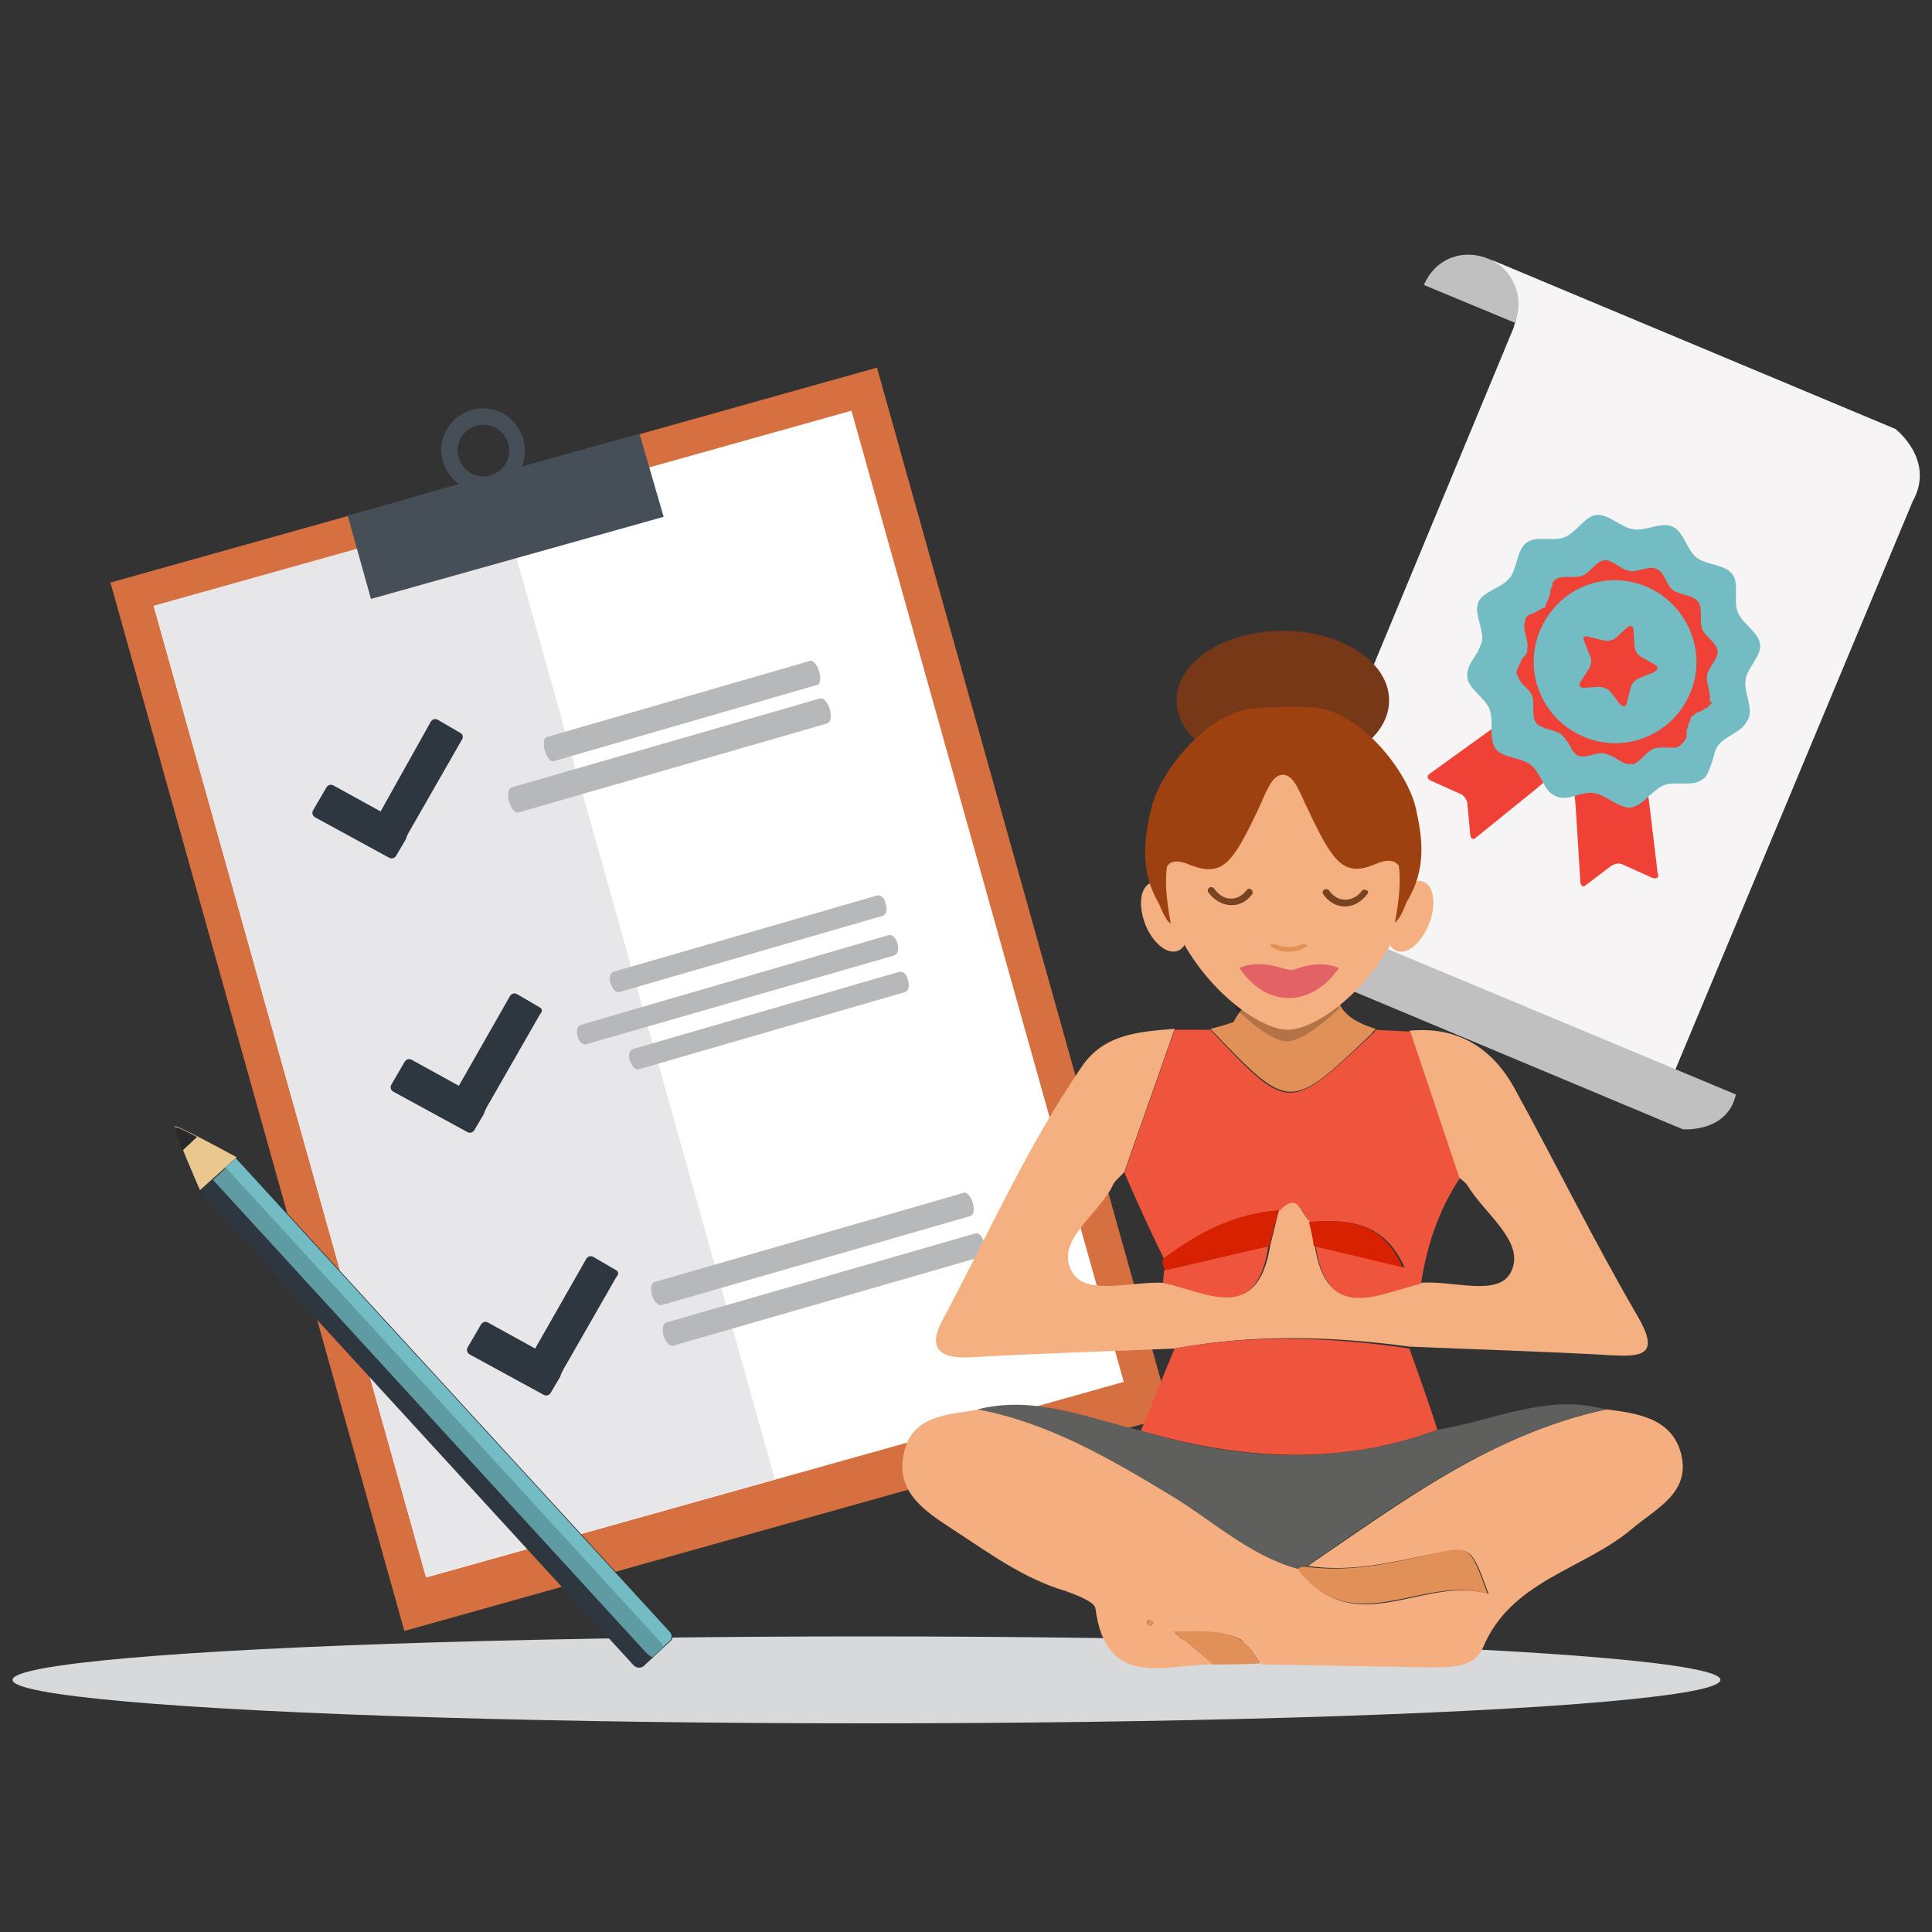
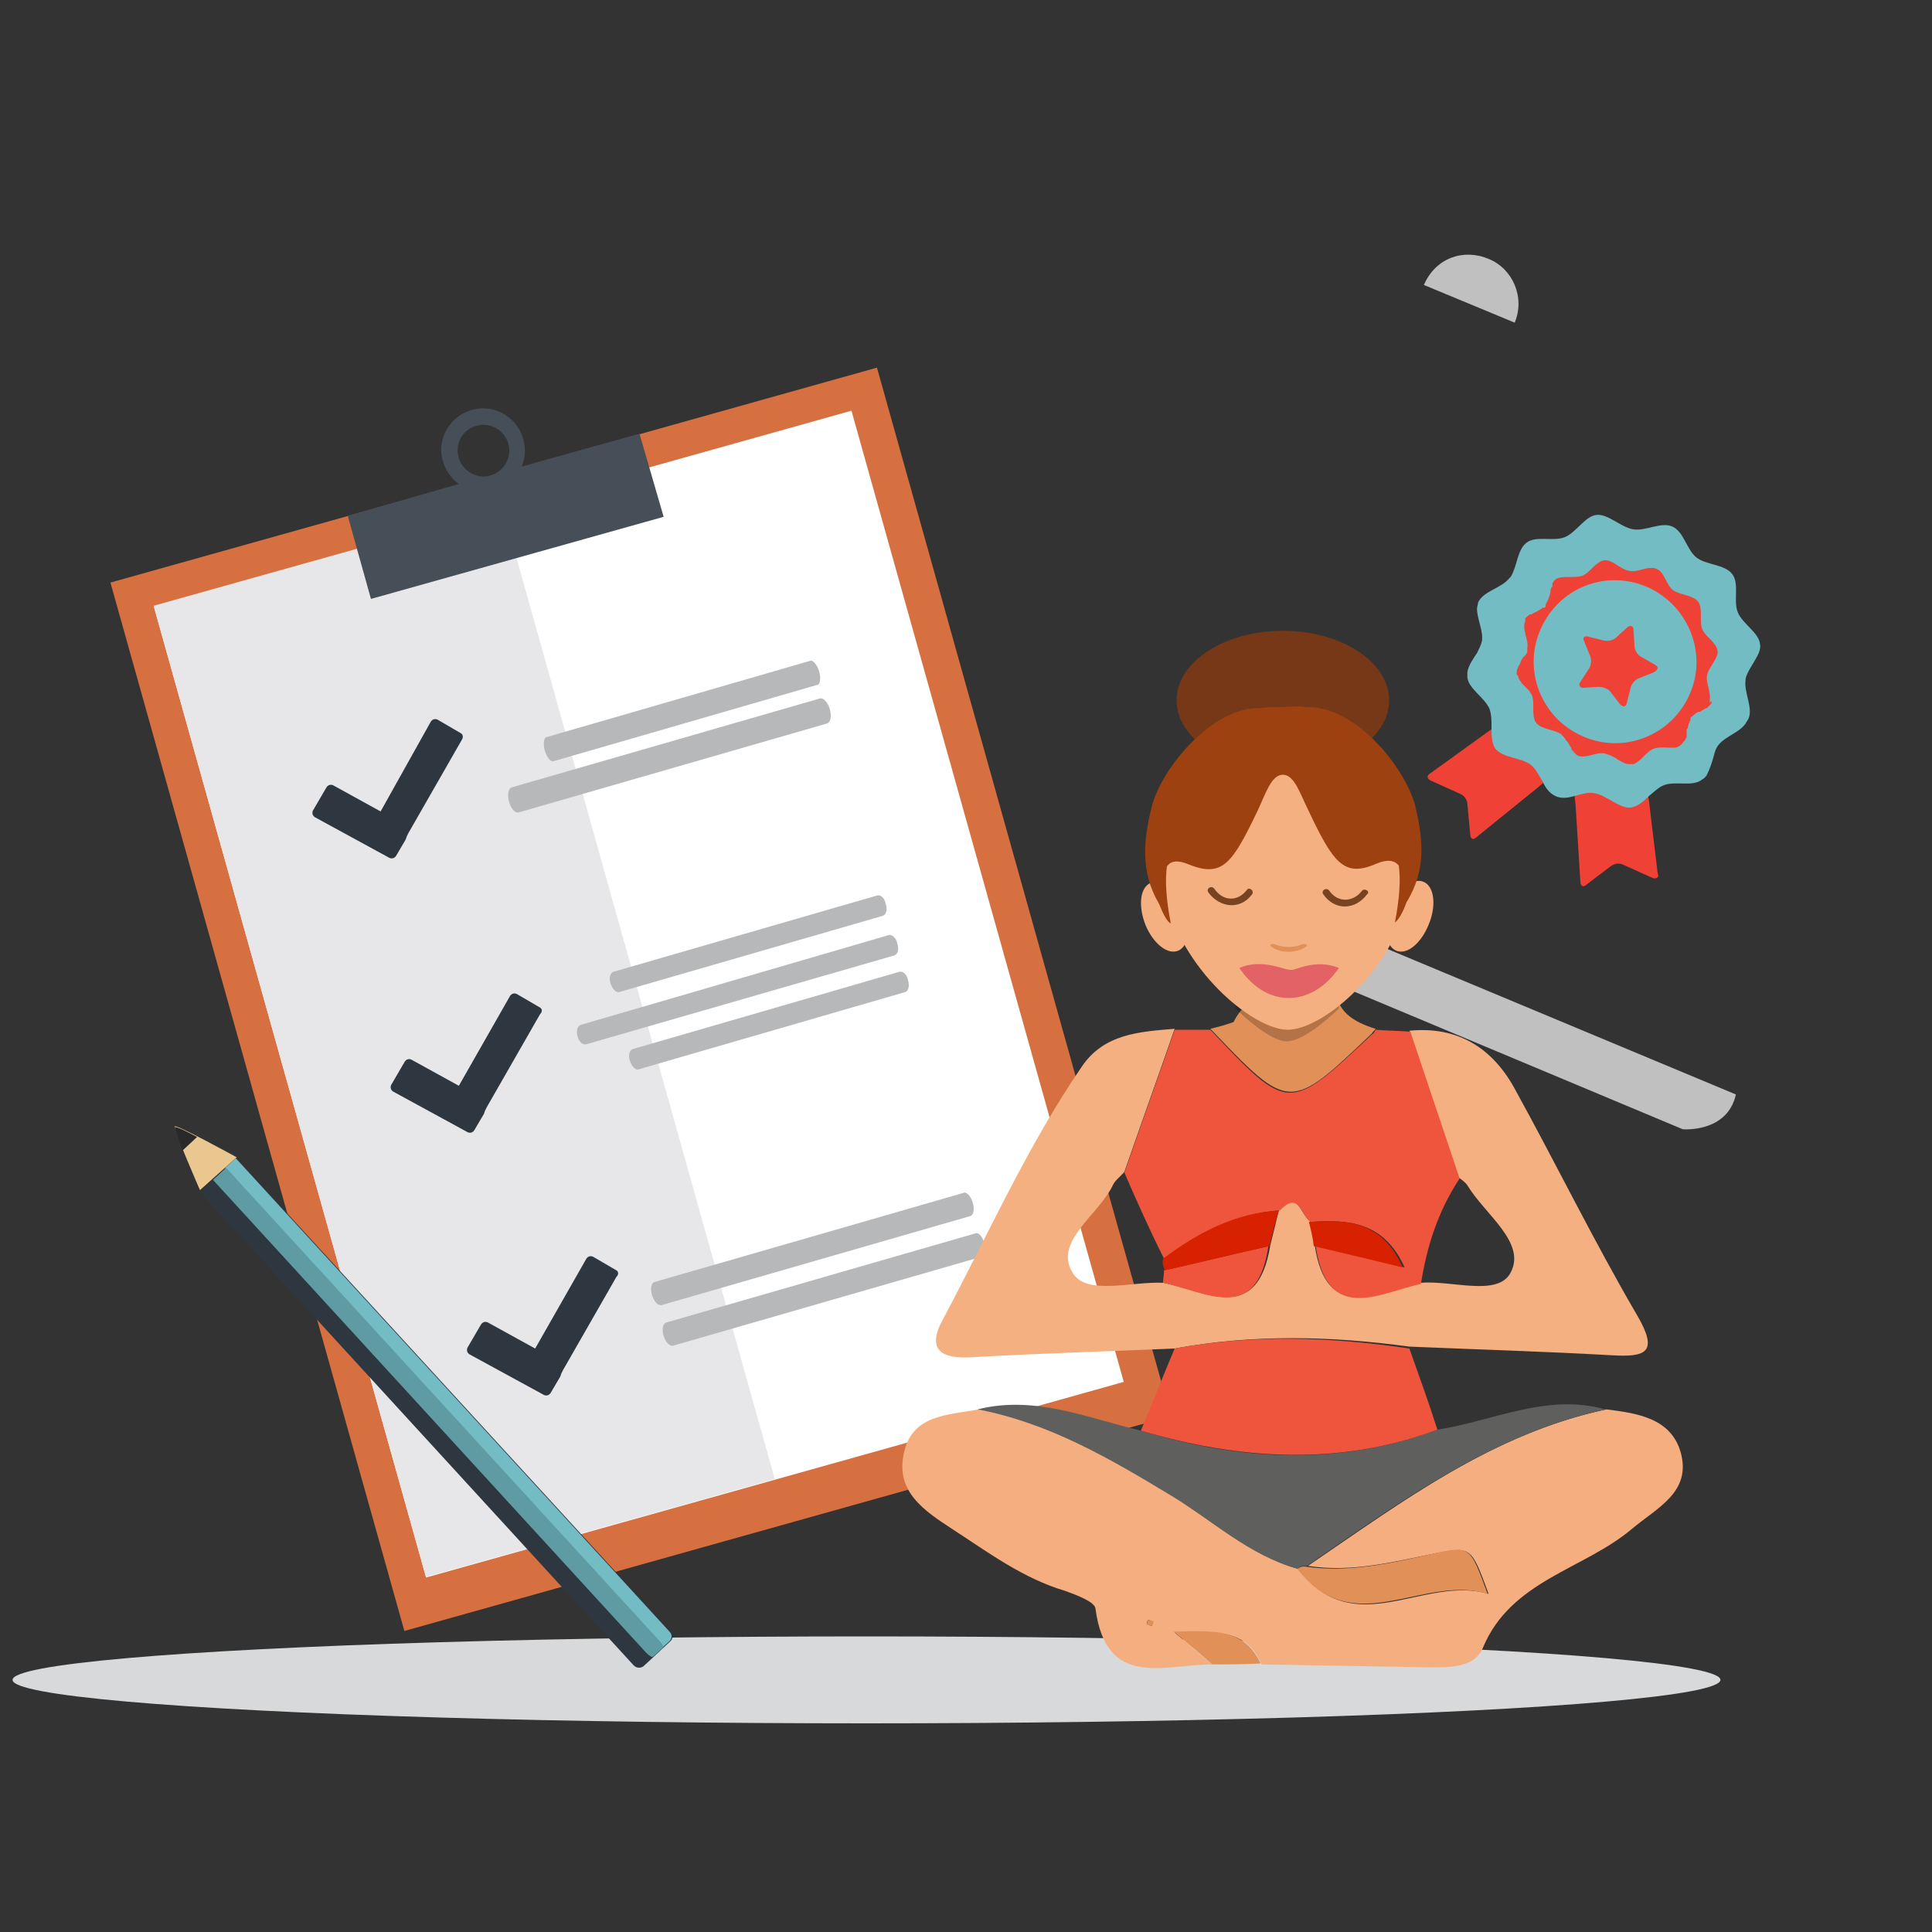
<svg xmlns="http://www.w3.org/2000/svg" version="1.1" id="Calque_1" x="0px" y="0px" viewBox="0 0 200 200" style="enable-background:new 0 0 200 200;" xml:space="preserve">
  <rect x="0" y="0" width="200" height="200" fill="#333333" stroke="none" />
  <style type="text/css">
	.st0{fill:none;}
	.st1{fill:#D8D9DA;}
	.st2{fill:#D67040;}
	.st3{fill:#FFFFFF;}
	.st4{fill:#E7E6E8;}
	.st5{fill:#464E57;}
	.st6{fill:#B7B8BA;}
	.st7{fill:#2E3640;}
	.st8{fill:#73BCC4;}
	.st9{fill:#5E9BA3;}
	.st10{fill:#EAC78E;}
	.st11{fill:#282928;}
	.st12{fill:#F6F4F4;}
	.st13{fill:#C0C0C0;}
	.st14{fill:#EF4136;}
	.st15{fill:#F5AE7F;}
	.st16{fill:#F4B080;}
	.st17{fill:#EF553C;}
	.st18{fill:#5F5F5E;}
	.st19{fill:#E19058;}
	.st20{fill:#D82100;}
	.st21{fill-rule:evenodd;clip-rule:evenodd;fill:#773818;}
	.st22{fill-rule:evenodd;clip-rule:evenodd;fill:#F4B080;}
	.st23{opacity:0.2;fill-rule:evenodd;clip-rule:evenodd;}
	.st24{fill-rule:evenodd;clip-rule:evenodd;fill:#9E4110;}
	.st25{fill-rule:evenodd;clip-rule:evenodd;fill:#E26266;}
	.st26{fill:#774320;}
</style>
  <circle class="st0" cx="100.1" cy="100" r="100" />
  <ellipse class="st1" cx="89.7" cy="173.9" rx="88.4" ry="4.5" />
  <g>
    <rect x="25.1" y="47.1" transform="matrix(0.963 -0.27 0.27 0.963 -25.457 21.727)" class="st2" width="82.4" height="112.7" />
    <rect x="28.6" y="50.7" transform="matrix(0.963 -0.27 0.27 0.963 -25.313 21.664)" class="st3" width="75" height="104.4" />
    <rect x="29.3" y="55.7" transform="matrix(0.963 -0.27 0.27 0.963 -27.349 16.979)" class="st4" width="37.5" height="104.4" />
    <path class="st5" d="M66.2,44.9L54,48.3c0.3-0.7,0.4-1.4,0.3-2.2c-0.3-2.4-2.5-4.1-4.8-3.8c-2.4,0.3-4.1,2.5-3.8,4.8   c0.2,1.2,0.8,2.3,1.8,3L36,53.4l2.4,8.6l30.3-8.5L66.2,44.9z M49.7,44c1.5-0.2,2.8,0.9,3,2.3c0.2,1.5-0.9,2.8-2.3,3   c-1.5,0.2-2.8-0.9-3-2.3C47.2,45.5,48.2,44.2,49.7,44z" />
    <path class="st6" d="M84.8,69.5c0.2,0.7,0.1,1.4-0.2,1.4l-27.3,7.9c-0.3,0.1-0.7-0.4-0.9-1.1l0,0c-0.2-0.7-0.1-1.4,0.2-1.4   l27.3-7.9C84.1,68.3,84.6,68.8,84.8,69.5L84.8,69.5z" />
    <path class="st6" d="M85.9,73.4c0.2,0.7,0.1,1.4-0.3,1.5l-31.9,9.2c-0.4,0.1-0.8-0.4-1-1.1l0,0c-0.2-0.7-0.1-1.4,0.3-1.5l31.9-9.2   C85.2,72.2,85.7,72.7,85.9,73.4L85.9,73.4z" />
    <path class="st6" d="M100.7,124.5c0.2,0.7,0.1,1.3-0.3,1.4l-31.9,9.2c-0.4,0.1-0.8-0.4-1-1l0,0c-0.2-0.7-0.1-1.3,0.3-1.4l31.9-9.2   C100,123.3,100.5,123.8,100.7,124.5L100.7,124.5z" />
    <path class="st6" d="M101.9,128.7c0.2,0.7,0.1,1.3-0.3,1.4l-31.9,9.2c-0.4,0.1-0.8-0.4-1-1l0,0c-0.2-0.7-0.1-1.3,0.3-1.4l31.9-9.2   C101.3,127.5,101.7,128,101.9,128.7L101.9,128.7z" />
    <path class="st6" d="M92.9,97.7c0.2,0.6,0,1.1-0.3,1.2l-31.9,9.2c-0.4,0.1-0.8-0.3-0.9-0.8l0,0c-0.2-0.6,0-1.1,0.3-1.2L92,96.8   C92.3,96.7,92.8,97.1,92.9,97.7L92.9,97.7z" />
    <path class="st6" d="M94,101.5c0.2,0.6,0,1.1-0.3,1.2l-27.6,8c-0.3,0.1-0.7-0.3-0.9-0.9l0,0c-0.2-0.6,0-1.1,0.3-1.2l27.6-8   C93.5,100.5,93.9,100.9,94,101.5L94,101.5z" />
    <path class="st6" d="M91.7,93.6c0.2,0.6,0,1.1-0.3,1.2l-27.3,7.9c-0.3,0.1-0.7-0.3-0.9-0.9l0,0c-0.2-0.6,0-1.1,0.3-1.2l27.3-7.9   C91.2,92.6,91.6,93,91.7,93.6L91.7,93.6z" />
    <path class="st7" d="M47.7,75.9l-2.4-1.4c-0.2-0.1-0.5-0.1-0.7,0.2L39.4,84l-4.9-2.7c-0.2-0.1-0.5-0.1-0.7,0.2l-1.4,2.4   c-0.1,0.2-0.1,0.5,0.2,0.7l7.7,4.2c0.2,0.1,0.5,0.1,0.7-0.2l1-1.7c0,0,0,0,0,0l0.1-0.3l0.2-0.4c0,0,0,0,0,0l5.5-9.6   C48,76.3,47.9,76,47.7,75.9z" />
    <path class="st7" d="M55.9,104.3l-2.4-1.4c-0.2-0.1-0.5-0.1-0.7,0.2l-5.3,9.3l-4.9-2.7c-0.2-0.1-0.5-0.1-0.7,0.2l-1.4,2.4   c-0.1,0.2-0.1,0.5,0.2,0.7l7.7,4.2c0.2,0.1,0.5,0.1,0.7-0.2l1-1.7c0,0,0,0,0,0l0.1-0.3l0.2-0.4c0,0,0,0,0,0l5.5-9.6   C56.2,104.7,56.1,104.4,55.9,104.3z" />
    <path class="st7" d="M63.8,131.5l-2.4-1.4c-0.2-0.1-0.5-0.1-0.7,0.2l-5.3,9.3l-4.9-2.7c-0.2-0.1-0.5-0.1-0.7,0.2l-1.4,2.4   c-0.1,0.2-0.1,0.5,0.2,0.7l7.7,4.2c0.2,0.1,0.5,0.1,0.7-0.2l1-1.7c0,0,0,0,0,0l0.1-0.3l0.2-0.4c0,0,0,0,0,0l5.5-9.6   C64.1,131.9,64,131.6,63.8,131.5z" />
    <g>
      <g>
        <path class="st7" d="M20.8,123.5l44.8,48.9c0.3,0.3,0.7,0.3,1,0.1l2.8-2.6c0.3-0.3,0.3-0.7,0-1l-44.8-48.9c0,0-0.1-0.1-0.1-0.1     l-3.8,3.5C20.7,123.4,20.7,123.4,20.8,123.5z" />
        <path class="st8" d="M68.2,170.9l1.1-1c0.3-0.3,0.3-0.7,0-1l-44.8-48.9c0,0-0.1-0.1-0.1-0.1l-1.1,1c0,0,0.1,0.1,0.1,0.1     c0,0,0,0,0,0l44.8,48.9C68.5,170.2,68.5,170.7,68.2,170.9z" />
        <path class="st9" d="M22.1,122.2l44.8,48.9c0.3,0.3,0.6,0.5,0.7,0.4l1-0.9c0.1-0.1,0-0.4-0.3-0.7L23.5,121c0,0,0,0,0,0     c0,0-0.1-0.1-0.1-0.1l-1.3,1.2C22,122.1,22.1,122.2,22.1,122.2z" />
      </g>
      <path class="st10" d="M24.5,119.8c0,0-6.2-3.4-6.4-3.2c-0.2,0.2,2.6,6.6,2.6,6.6L24.5,119.8z" />
      <path class="st11" d="M20.4,117.7c0,0-2.2-1.2-2.3-1c-0.1,0.1,0.8,2.4,0.8,2.4L20.4,117.7z" />
    </g>
    <g>
-       <path class="st12" d="M154.4,26.9l41.8,17.5c0,0,4.2,3.2,1.8,7.5l-24.6,58.9l-32.1-13.4c0,0-1.1,5.1-6.6,3.1c0,0-4-1.4-2.9-6.6    l24.9-60C156.6,33.8,158.6,30.1,154.4,26.9z" />
      <path class="st13" d="M134.8,100.4l39.4,16.5c0,0,4.6,0.4,5.5-3.6l-38.8-16.2C140.9,97.1,139.7,102.1,134.8,100.4z" />
      <path class="st13" d="M156.8,33.4l-9.4-3.9c1.2-2.8,4.1-3.8,6.7-2.7C156.6,27.8,157.9,30.8,156.8,33.4z" />
      <path class="st14" d="M166.2,75.7l-3.3,2.7l-0.8,0.7l-0.5,0.4l-1.8,1.5l-0.7,0.6l-6.3,5.1c-0.3,0.3-0.6,0.1-0.6-0.3l-0.3-3.2    c0-0.4-0.4-0.9-0.7-1l-3.1-1.4c-0.4-0.2-0.4-0.5-0.1-0.7l6.1-4.4l0.4-0.3l0,0l2.1-1.5l0.4-0.3l4.7-3.4l3,3.9L166.2,75.7z" />
      <path class="st14" d="M171.1,90.9l-3.1-1.4c-0.4-0.2-0.9-0.1-1.3,0.2l-2.5,1.9c-0.3,0.3-0.6,0.1-0.6-0.3l-0.5-8l-0.1-0.9l-0.1-2.1    l0-0.6l-0.1-1.2l-0.3-4.3l2.2-0.2l4.9-0.4l0.7,6.3l0.1,0.4l0.2,2l0.1,0.6l0,0l0.9,7.5C171.8,90.8,171.5,91,171.1,90.9z" />
      <path class="st8" d="M178,77c-0.3,0.3-0.5,0.8-0.6,1.3c-0.2,0.7-0.4,1.3-0.7,1.9c-0.1,0.2-0.3,0.4-0.5,0.5c-1,0.8-2.8,0.1-4,0.6    c-0.5,0.2-1,0.7-1.5,1.1c-0.6,0.6-1.2,1.1-1.9,1.2c-1.2,0.1-2.5-1.3-3.8-1.5c-0.6-0.1-1.3,0.1-2,0.3c-0.7,0.2-1.4,0.3-2,0    c-0.6-0.3-1-0.8-1.3-1.5c-0.4-0.6-0.7-1.3-1.2-1.7c-1-0.8-2.9-0.7-3.7-1.7c-0.4-0.6-0.4-1.4-0.4-2.2c0-0.7,0-1.3-0.2-1.9    c-0.5-1.2-2.2-2.1-2.3-3.3c0-0.2,0-0.4,0-0.5c0.1-0.7,0.6-1.4,1-2c0.2-0.4,0.4-0.8,0.5-1.2c0.2-1-0.5-2.3-0.5-3.4    c0-0.2,0.1-0.4,0.1-0.6c0.5-1.2,2.4-1.5,3.2-2.5c0.1-0.1,0.1-0.1,0.2-0.2c0.3-0.5,0.5-1.2,0.7-1.9c0.2-0.6,0.4-1.2,0.9-1.6    c1-0.8,2.8-0.1,4-0.6c1.2-0.5,2.1-2.2,3.3-2.3c1.2-0.1,2.5,1.3,3.8,1.5c1.2,0.2,2.9-0.8,4-0.3c1.2,0.5,1.5,2.4,2.5,3.2    c1,0.8,2.9,0.7,3.7,1.7c0.8,1,0.1,2.8,0.6,4c0.5,1.2,2.2,2.1,2.3,3.3c0.1,0.5-0.2,1.1-0.5,1.6c-0.4,0.7-0.9,1.4-1,2    c0,0,0,0.1,0,0.1c-0.2,1.2,0.8,2.9,0.3,4c-0.1,0.2-0.2,0.3-0.3,0.5C180.1,75.8,178.7,76.2,178,77z" />
      <path class="st14" d="M177,72.7C177,72.7,177,72.6,177,72.7C177,72.6,177,72.6,177,72.7c0-0.1,0-0.1,0-0.2c0,0,0,0,0,0    c0,0,0-0.1,0-0.1c0.1-0.8-0.4-1.7-0.3-2.4c0.1-0.9,1.2-1.8,1.1-2.6c-0.1-0.9-1.3-1.5-1.6-2.3c-0.3-0.8,0.1-2.1-0.4-2.8    c-0.5-0.7-1.9-0.7-2.6-1.2c-0.7-0.5-0.9-1.9-1.7-2.2c-0.8-0.4-2,0.4-2.8,0.2c-0.9-0.1-1.8-1.2-2.6-1.1c-0.9,0.1-1.5,1.3-2.3,1.6    c-0.8,0.3-2.1-0.1-2.8,0.4c-0.1,0.1-0.2,0.2-0.3,0.4c0,0,0,0,0,0c0,0,0,0,0,0c0,0,0,0.1,0,0.1l0,0c0,0,0,0.1,0,0.1    c0,0,0,0.1,0,0.1c0,0,0,0.1-0.1,0.1c0,0.1-0.1,0.2-0.1,0.4c0,0,0,0,0,0c0,0,0,0.1,0,0.1c0,0.1-0.1,0.3-0.1,0.4l0,0    c0,0.1-0.1,0.2-0.1,0.2c0,0,0,0.1,0,0.1c-0.1,0.2-0.2,0.4-0.3,0.6c0,0,0,0,0,0.1c0,0,0,0,0,0.1c0,0,0,0-0.1,0.1c0,0,0,0-0.1,0    c0,0,0,0-0.1,0c0,0-0.1,0.1-0.1,0.1c-0.3,0.2-0.7,0.4-1.1,0.6c0,0-0.1,0-0.1,0c-0.2,0.1-0.3,0.2-0.4,0.3c0,0,0,0-0.1,0.1    c0,0,0,0,0,0c0,0,0,0,0,0c0,0,0,0,0,0c0,0,0,0,0,0c0,0,0,0,0,0c0,0,0,0,0,0.1c0,0,0,0,0,0.1c0,0,0,0.1,0,0.1    c-0.4,0.8,0.4,2,0.2,2.8c0,0,0,0.1,0,0.1c0,0,0,0,0,0l0,0c0,0,0,0.1,0,0.1c0,0,0,0.1,0,0.1c0,0,0,0.1,0,0.1c0,0.1-0.1,0.1-0.1,0.2    l0,0c0,0,0,0.1-0.1,0.1c0,0,0,0,0,0c0,0,0,0.1-0.1,0.1c0,0,0,0.1-0.1,0.1c0,0,0,0,0,0c-0.1,0.2-0.2,0.3-0.3,0.5c0,0,0,0.1,0,0.1    c0,0.1-0.1,0.1-0.1,0.2c-0.1,0.1-0.1,0.2-0.2,0.4c0,0,0,0,0,0c-0.1,0.2-0.1,0.4-0.1,0.5c0,0.1,0,0.2,0.1,0.2    c0.1,0.2,0.1,0.3,0.2,0.5c0,0,0.1,0.1,0.1,0.1c0,0.1,0.1,0.1,0.1,0.2c0,0,0.1,0.1,0.1,0.1c0.1,0.1,0.2,0.2,0.3,0.3    c0.1,0.1,0.1,0.1,0.2,0.2c0.1,0.1,0.1,0.1,0.2,0.2c0.1,0.2,0.2,0.3,0.3,0.5c0.3,0.8-0.1,2.1,0.4,2.8c0.5,0.7,1.9,0.7,2.6,1.2    c0.2,0.2,0.4,0.4,0.5,0.6c0,0,0,0.1,0.1,0.1c0,0,0,0.1,0.1,0.1c0,0.1,0.1,0.2,0.1,0.2c0,0.1,0.1,0.1,0.1,0.2    c0.1,0.1,0.2,0.3,0.2,0.4c0.2,0.2,0.4,0.5,0.6,0.6c0.8,0.4,2-0.4,2.8-0.2c0.3,0.1,0.7,0.2,1,0.4c0.1,0,0.1,0.1,0.2,0.1    c0,0,0.1,0,0.1,0.1c0.4,0.2,0.8,0.5,1.2,0.5c0.1,0,0.1,0,0.2,0c0,0,0.1,0,0.1,0c0.1,0,0.1,0,0.2,0c0.8-0.3,1.3-1.3,2.1-1.6    c0.5-0.2,1.3-0.1,1.9-0.1c0,0,0.1,0,0.1,0c0.2,0,0.4,0,0.5-0.1c0.1,0,0.2-0.1,0.3-0.2c0,0,0.1,0,0.1-0.1c0,0,0,0,0.1-0.1    c0.2-0.2,0.3-0.4,0.4-0.6c0,0,0-0.1,0-0.1c0,0,0-0.1,0-0.1c0,0,0-0.1,0-0.1c0,0,0,0,0-0.1c0,0,0,0,0,0c0,0,0-0.1,0-0.1    c0,0,0-0.1,0-0.1c0,0,0,0,0-0.1c0-0.1,0-0.1,0.1-0.2c0,0,0,0,0,0c0-0.1,0.1-0.3,0.1-0.4c0-0.1,0-0.1,0.1-0.2c0,0,0,0,0-0.1    c0,0,0-0.1,0.1-0.1c0,0,0,0,0-0.1c0,0,0,0,0,0c0,0,0,0,0-0.1c0,0,0,0,0,0c0,0,0,0,0-0.1c0.2-0.2,0.4-0.3,0.6-0.5    c0.1,0,0.1-0.1,0.2-0.1c0,0,0.1,0,0.1,0c0.1,0,0.2-0.1,0.2-0.1c0.1,0,0.1-0.1,0.2-0.1c0.1-0.1,0.3-0.2,0.4-0.2    c0.1-0.1,0.1-0.1,0.2-0.2c0,0,0.1-0.1,0.1-0.1c0.1-0.1,0.2-0.2,0.2-0.4C176.9,72.8,177,72.7,177,72.7z M174.9,71.9    c-1.9,4.3-6.9,6.2-11.1,4.3c-4.3-1.9-6.2-6.9-4.3-11.1c1.9-4.3,6.8-6.2,11.1-4.3C174.8,62.7,176.8,67.7,174.9,71.9z" />
      <g>
        <path class="st14" d="M171.3,68.8l-1.4-0.8c-0.4-0.2-0.7-0.7-0.7-1.2l-0.1-1.6c0-0.4-0.3-0.5-0.6-0.3l-1.2,1.1     c-0.3,0.3-0.9,0.4-1.3,0.3l-1.6-0.4c-0.4-0.1-0.6,0.1-0.4,0.5l0.6,1.5c0.2,0.4,0.1,1-0.1,1.3l-0.9,1.4c-0.2,0.3-0.1,0.6,0.3,0.6     l1.6-0.1c0.4,0,1,0.2,1.2,0.5l1,1.3c0.3,0.3,0.6,0.3,0.7-0.1l0.4-1.6c0.1-0.4,0.5-0.9,0.9-1l1.5-0.6     C171.7,69.3,171.7,69,171.3,68.8z" />
      </g>
    </g>
  </g>
  <path class="st15" d="M125.5,172.3c-5,0-11,2.6-12.1-5.8c-0.1-0.7-2-1.4-3.1-1.8c-4.4-1.3-8-4-11.7-6.4c-2.9-1.9-6-3.9-5-8  c0.9-3.9,4.6-3.8,7.7-4.4c7.4,1.4,13.7,5.1,20,8.9c4.3,2.6,8.1,6.2,13.1,7.6c5.8,7.7,13,0.6,19.7,2.6c-1.8-4.9-1.8-4.9-5.5-4.2  c-4.4,0.9-8.7,2-13.2,1.3c9.7-6.6,19.1-13.7,30.9-16.2c3.2,0.4,6.7,0.9,7.7,4.5c1.1,4.1-2.5,5.7-5.1,7.9c-5,4.2-12.5,5.3-15.4,12.3  c-0.9,2.1-3.5,2-5.7,2c-5.7-0.1-11.5-0.2-17.2-0.3c-1.6-3.7-4.7-3.4-9-3.3C123.4,170.5,124.4,171.4,125.5,172.3z M118.7,168.1  c0.2,0.1,0.4,0.2,0.5,0.2c0.1,0,0.1-0.3,0.2-0.4c-0.2-0.1-0.4-0.2-0.5-0.2C118.8,167.7,118.7,168,118.7,168.1z" />
  <path class="st16" d="M121.6,139.6c-7,0.3-14,0.5-21,0.9c-3.2,0.2-4.7-0.8-3-3.9c4.7-8.8,8.7-17.9,14.4-26.2c2.3-3.4,6-3.6,9.6-3.9  c-1.7,4.9-3.5,9.9-5.2,14.8c-0.4,0.5-1,0.9-1.2,1.4c-1.5,3.1-6.1,5.8-4.2,9c1.4,2.5,6.2,0.9,9.5,1.1c4.4,0.9,9.7,4.3,11-3.9  c0.3-1.2,0.6-2.4,0.9-3.7c2-2.1,2.2,0.5,3.2,1.2c0.2,0.8,0.4,1.7,0.5,2.5c1.2,8.1,6.5,4.9,10.9,3.9c3.3-0.3,8.1,1.5,9.4-1.1  c1.6-3.1-2.7-6-4.5-9c-0.2-0.3-0.6-0.6-0.9-0.8c-1.7-5.1-3.4-10.1-5.1-15.2c5-0.5,8.6,1.8,10.9,6c4.3,7.8,8.2,15.8,12.7,23.5  c2.2,3.8,0.9,4.3-2.6,4.1c-7-0.4-14-0.6-21-0.9C137.8,138.3,129.7,138.1,121.6,139.6z" />
  <path class="st17" d="M116.4,121.4c1.7-4.9,3.5-9.9,5.2-14.8c1.2,0,2.5,0,3.7,0c8.1,8.6,8.1,8.6,16.7,0.5c0.2-0.1,0.3-0.3,0.4-0.5  c1.2,0.1,2.4,0.1,3.6,0.2c1.7,5.1,3.4,10.1,5.1,15.2c-2.2,3.3-3.4,7-4,10.9c-4.4,1-9.7,4.2-10.9-3.9c3,0.7,5.9,1.4,9.2,2.2  c-2.1-4.7-5.8-5-9.7-4.7c-1-0.6-1.2-3.3-3.2-1.2c-4.5,0.3-8.4,2.3-12,5C119,127.3,117.7,124.4,116.4,121.4z" />
  <path class="st18" d="M134.3,162.4c-5-1.4-8.8-5-13.1-7.6c-6.3-3.8-12.6-7.5-20-8.9c5.9-1.5,11.4,0.9,16.9,2.2  c10.2,3.1,20.5,3.7,30.7-0.1c5.8-0.9,11.3-3.8,17.4-2.1c-11.8,2.6-21.3,9.6-30.9,16.2C134.9,162.1,134.6,162.1,134.3,162.4z" />
  <path class="st17" d="M148.8,148c-10.2,3.8-20.5,3.1-30.7,0.1c1.2-2.8,2.3-5.7,3.5-8.5c8.1-1.5,16.2-1.2,24.3,0  C146.9,142.4,147.9,145.2,148.8,148z" />
  <path class="st19" d="M127.7,105.8c2.3-4.7,7.2-1.7,10.5-3.7c0.1,2.6,1.9,3.7,4.2,4.4c-0.1,0.2-0.3,0.3-0.4,0.5  c-8.5,8.1-8.5,8.1-16.7-0.5C126.1,106.3,126.9,106.1,127.7,105.8z" />
  <path class="st19" d="M125.5,172.3c-1-0.9-2.1-1.8-4-3.4c4.3-0.1,7.3-0.3,9,3.3C128.8,172.3,127.1,172.3,125.5,172.3z" />
  <path class="st19" d="M134.3,162.4c0.3-0.2,0.6-0.3,1-0.2c4.5,0.6,8.8-0.4,13.2-1.4c3.7-0.8,3.7-0.7,5.5,4.2  C147.3,162.9,140.1,170,134.3,162.4z" />
  <path class="st19" d="M118.7,168.1c0.1-0.2,0.1-0.4,0.2-0.4c0.2,0,0.4,0.1,0.5,0.2c-0.1,0.2-0.1,0.4-0.2,0.4  C119,168.3,118.9,168.2,118.7,168.1z" />
  <path class="st17" d="M120.4,132.8c0-0.4,0.1-0.9,0.1-1.3c3.6-0.8,7.2-1.7,10.8-2.5C130.1,137.2,124.8,133.7,120.4,132.8z" />
  <path class="st20" d="M131.4,129c-3.6,0.8-7.2,1.7-10.8,2.5c-0.2-0.4-0.3-0.8-0.2-1.2c3.6-2.7,7.4-4.7,12-5  C132,126.5,131.7,127.8,131.4,129z" />
  <path class="st20" d="M135.5,126.5c3.9-0.3,7.6-0.1,9.7,4.7c-3.3-0.8-6.2-1.5-9.2-2.2C135.9,128.1,135.7,127.3,135.5,126.5z" />
  <g>
    <ellipse class="st21" cx="132.8" cy="72.5" rx="11" ry="7.2" />
    <path class="st22" d="M147.4,91.3c-1.1-0.5-2.6,0.7-3.4,2.7c-0.8,1.9-0.6,3.9,0.5,4.4c1.1,0.5,2.6-0.7,3.4-2.7   C148.7,93.8,148.5,91.8,147.4,91.3z" />
    <path class="st22" d="M119.1,91.4c1.1-0.5,2.6,0.7,3.4,2.6c0.8,1.9,0.6,3.9-0.5,4.4c-1.1,0.5-2.6-0.7-3.4-2.6   C117.8,93.8,118,91.9,119.1,91.4z" />
    <path class="st23" d="M127.9,104l0,0.4c0,0,3.4,3.4,5.3,3.4c2,0,5.4-3.4,5.4-3.4l0-0.3L127.9,104z" />
    <path class="st22" d="M133.3,106.6c-3.3,0-10.4-5.5-12.6-13.3c-2.2-7.9,1.9-19.4,12.5-19.4c10.6,0,14.8,11.4,12.6,19.3   C143.7,101.1,136.7,106.6,133.3,106.6z" />
    <path class="st24" d="M146.5,83.4c-1.1-4.1-6.3-10.4-11.3-10.2c-0.7-0.1-1.5-0.1-2.4,0c-0.9,0-1.7,0-2.4,0.1   c-4.9-0.1-10.2,6.2-11.2,10.3c-0.8,3.3-1.2,6.6,0.8,10c0.4,1,0.8,1.8,1.2,2c-0.5-2.6-0.6-4.5-0.4-5.9c0.4-0.6,1.1-0.7,2.3-0.2   c3.5,1.4,4.5-0.2,7.1-5.6c0.8-1.7,1.4-3.7,2.6-3.7c1.2,0,1.8,2,2.6,3.6c2.6,5.5,3.7,7.1,7.1,5.6c1.2-0.5,1.9-0.3,2.3,0.2   c0.2,1.4,0.1,3.3-0.4,5.9c0.4-0.3,0.8-1,1.2-2.1C147.7,90,147.3,86.8,146.5,83.4z" />
  </g>
  <g>
    <path class="st19" d="M134.7,97.8c0.3-0.2,0.8,0,0.5,0.2c-1,0.7-2.6,0.7-3.6,0c-0.3-0.2,0.1-0.4,0.5-0.2   C132.8,98.1,134,98.1,134.7,97.8z" />
    <path class="st25" d="M138.6,100.2c-2.8,4.1-7.5,4.2-10.3,0c2.3-1,4.6,0.2,5.3,0.2C134.1,100.5,136.1,99.2,138.6,100.2z" />
  </g>
  <g>
    <path class="st26" d="M141,92.2c-0.9,1.2-2.5,1.3-3.4,0c-0.3-0.4-0.9,0-0.6,0.4c1.2,1.7,3.3,1.6,4.5,0   C141.9,92.3,141.3,91.9,141,92.2L141,92.2z" />
  </g>
  <g>
    <path class="st26" d="M125.1,92.4c1.2,1.6,3.3,1.8,4.5,0.2c0.3-0.4-0.3-0.8-0.5-0.5c-1,1.3-2.5,1.2-3.4-0.1   C125.4,91.6,124.8,92,125.1,92.4L125.1,92.4z" />
  </g>
</svg>